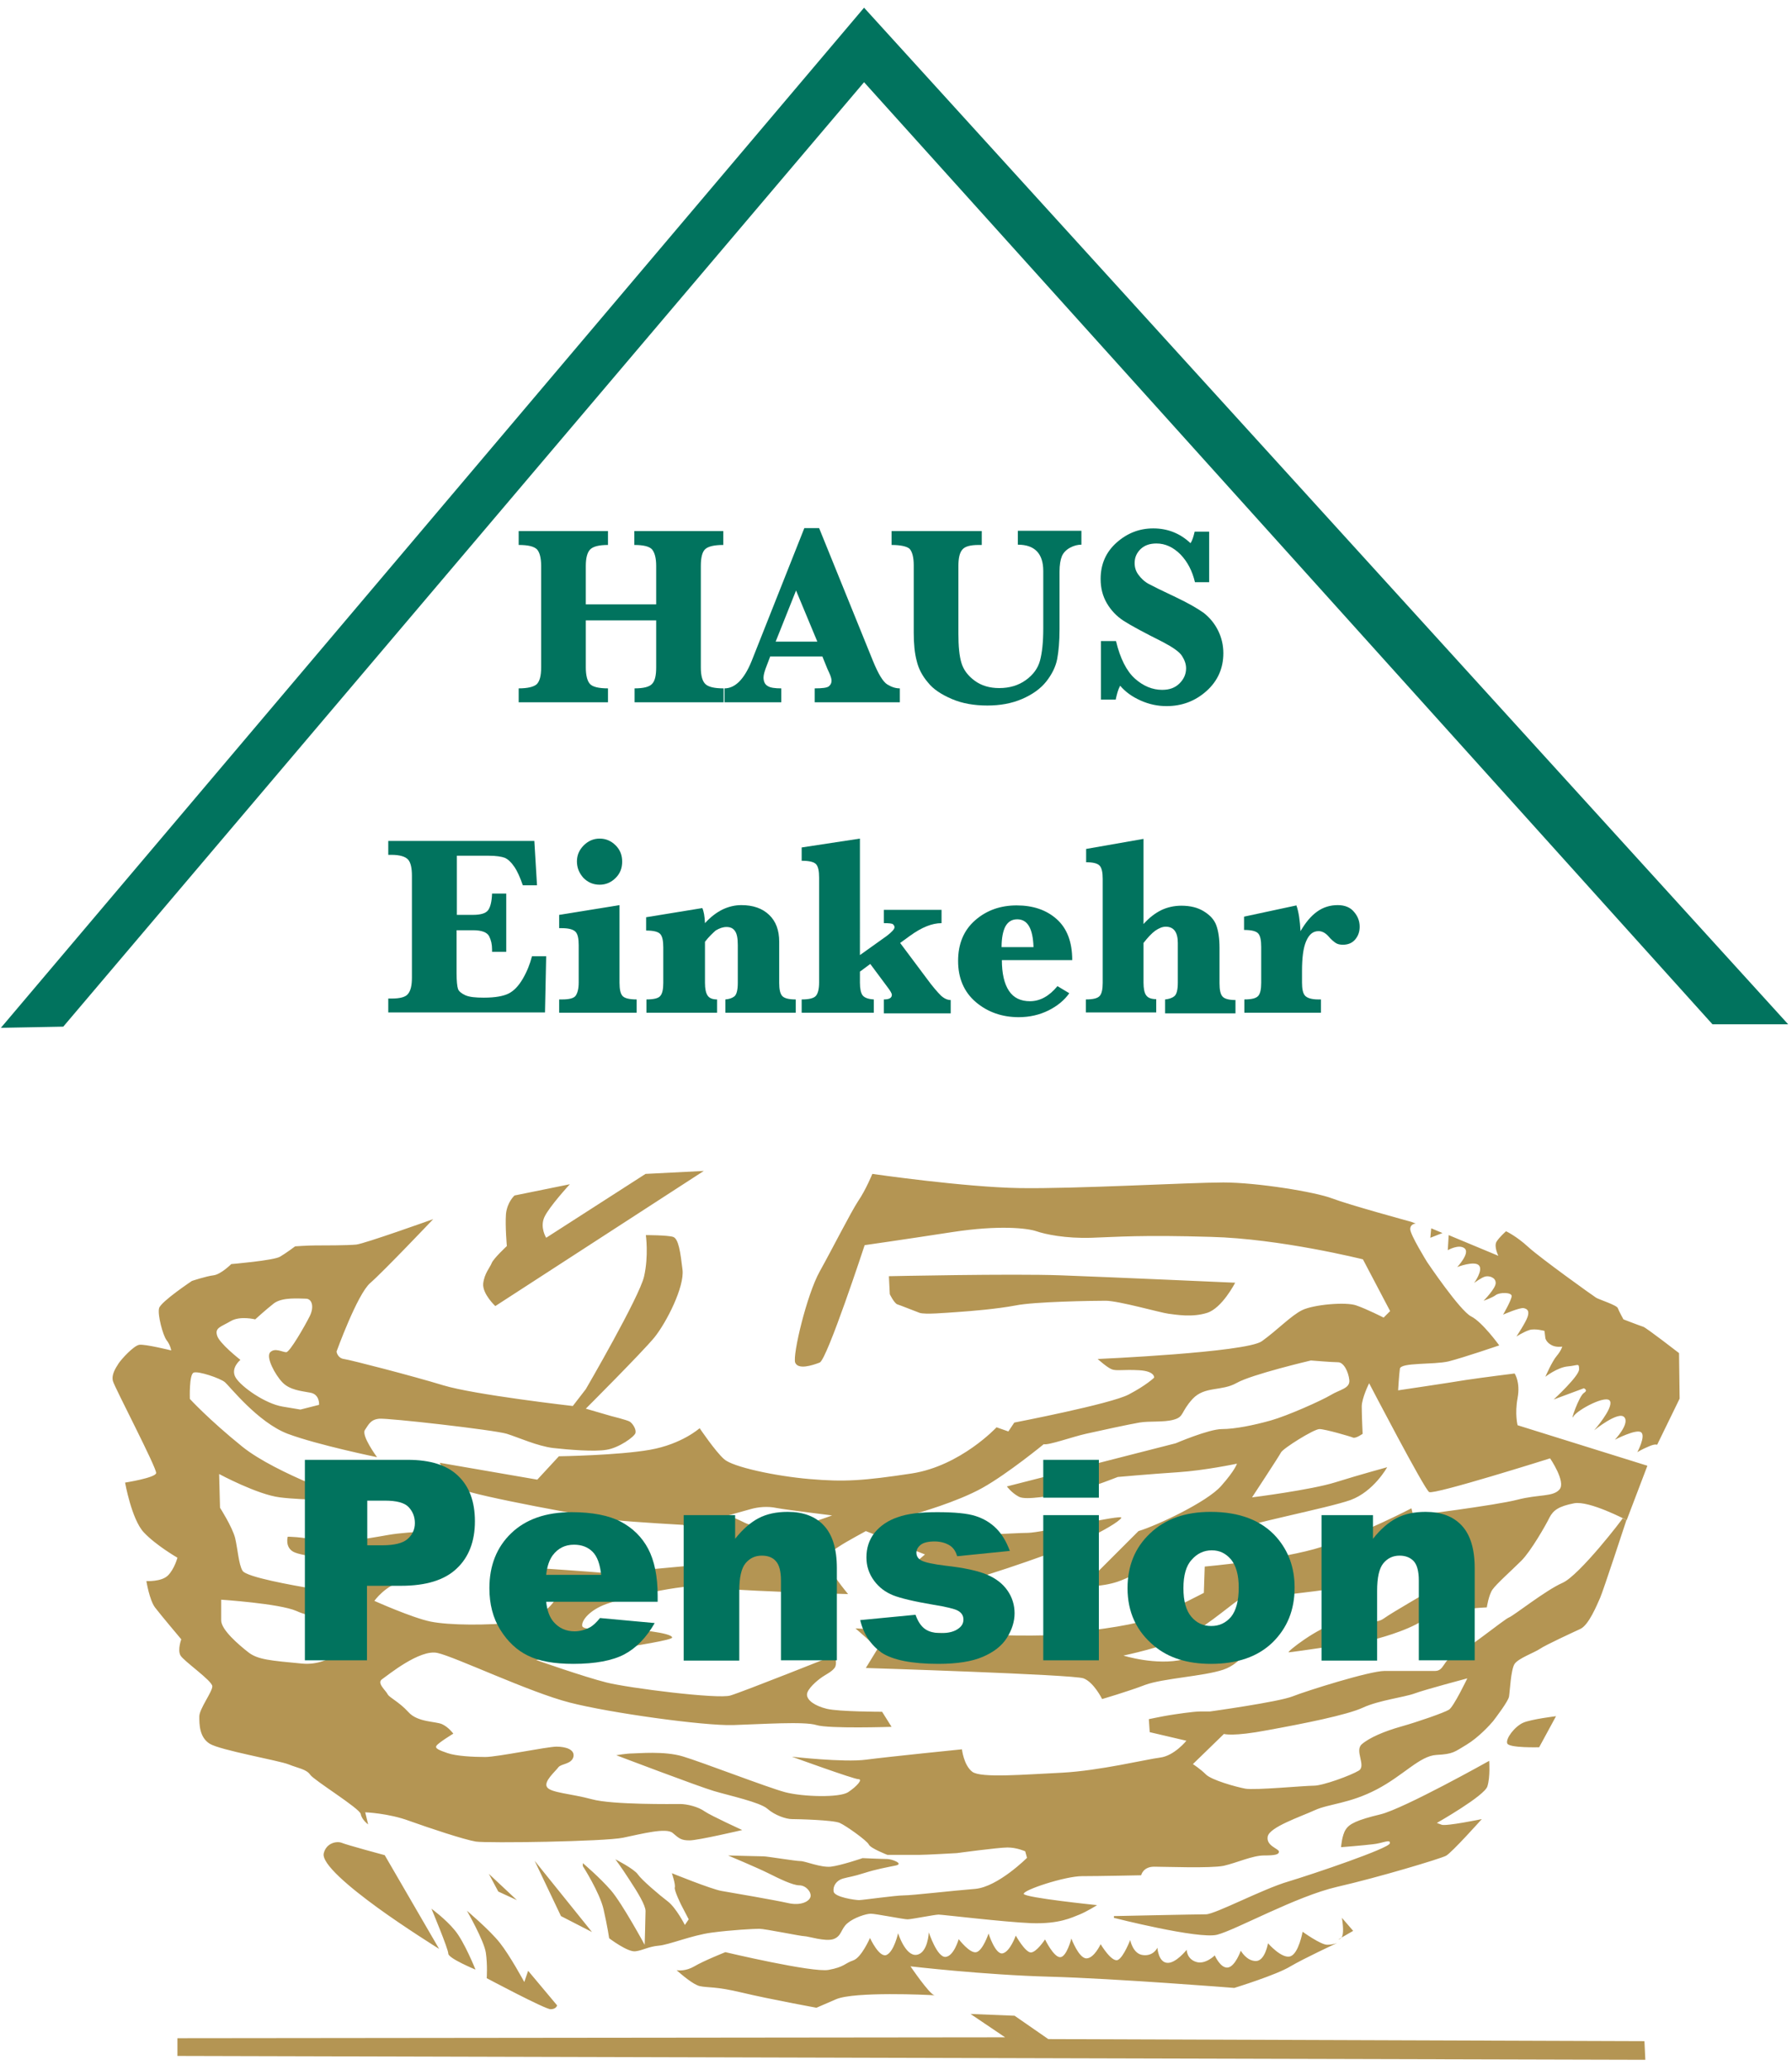
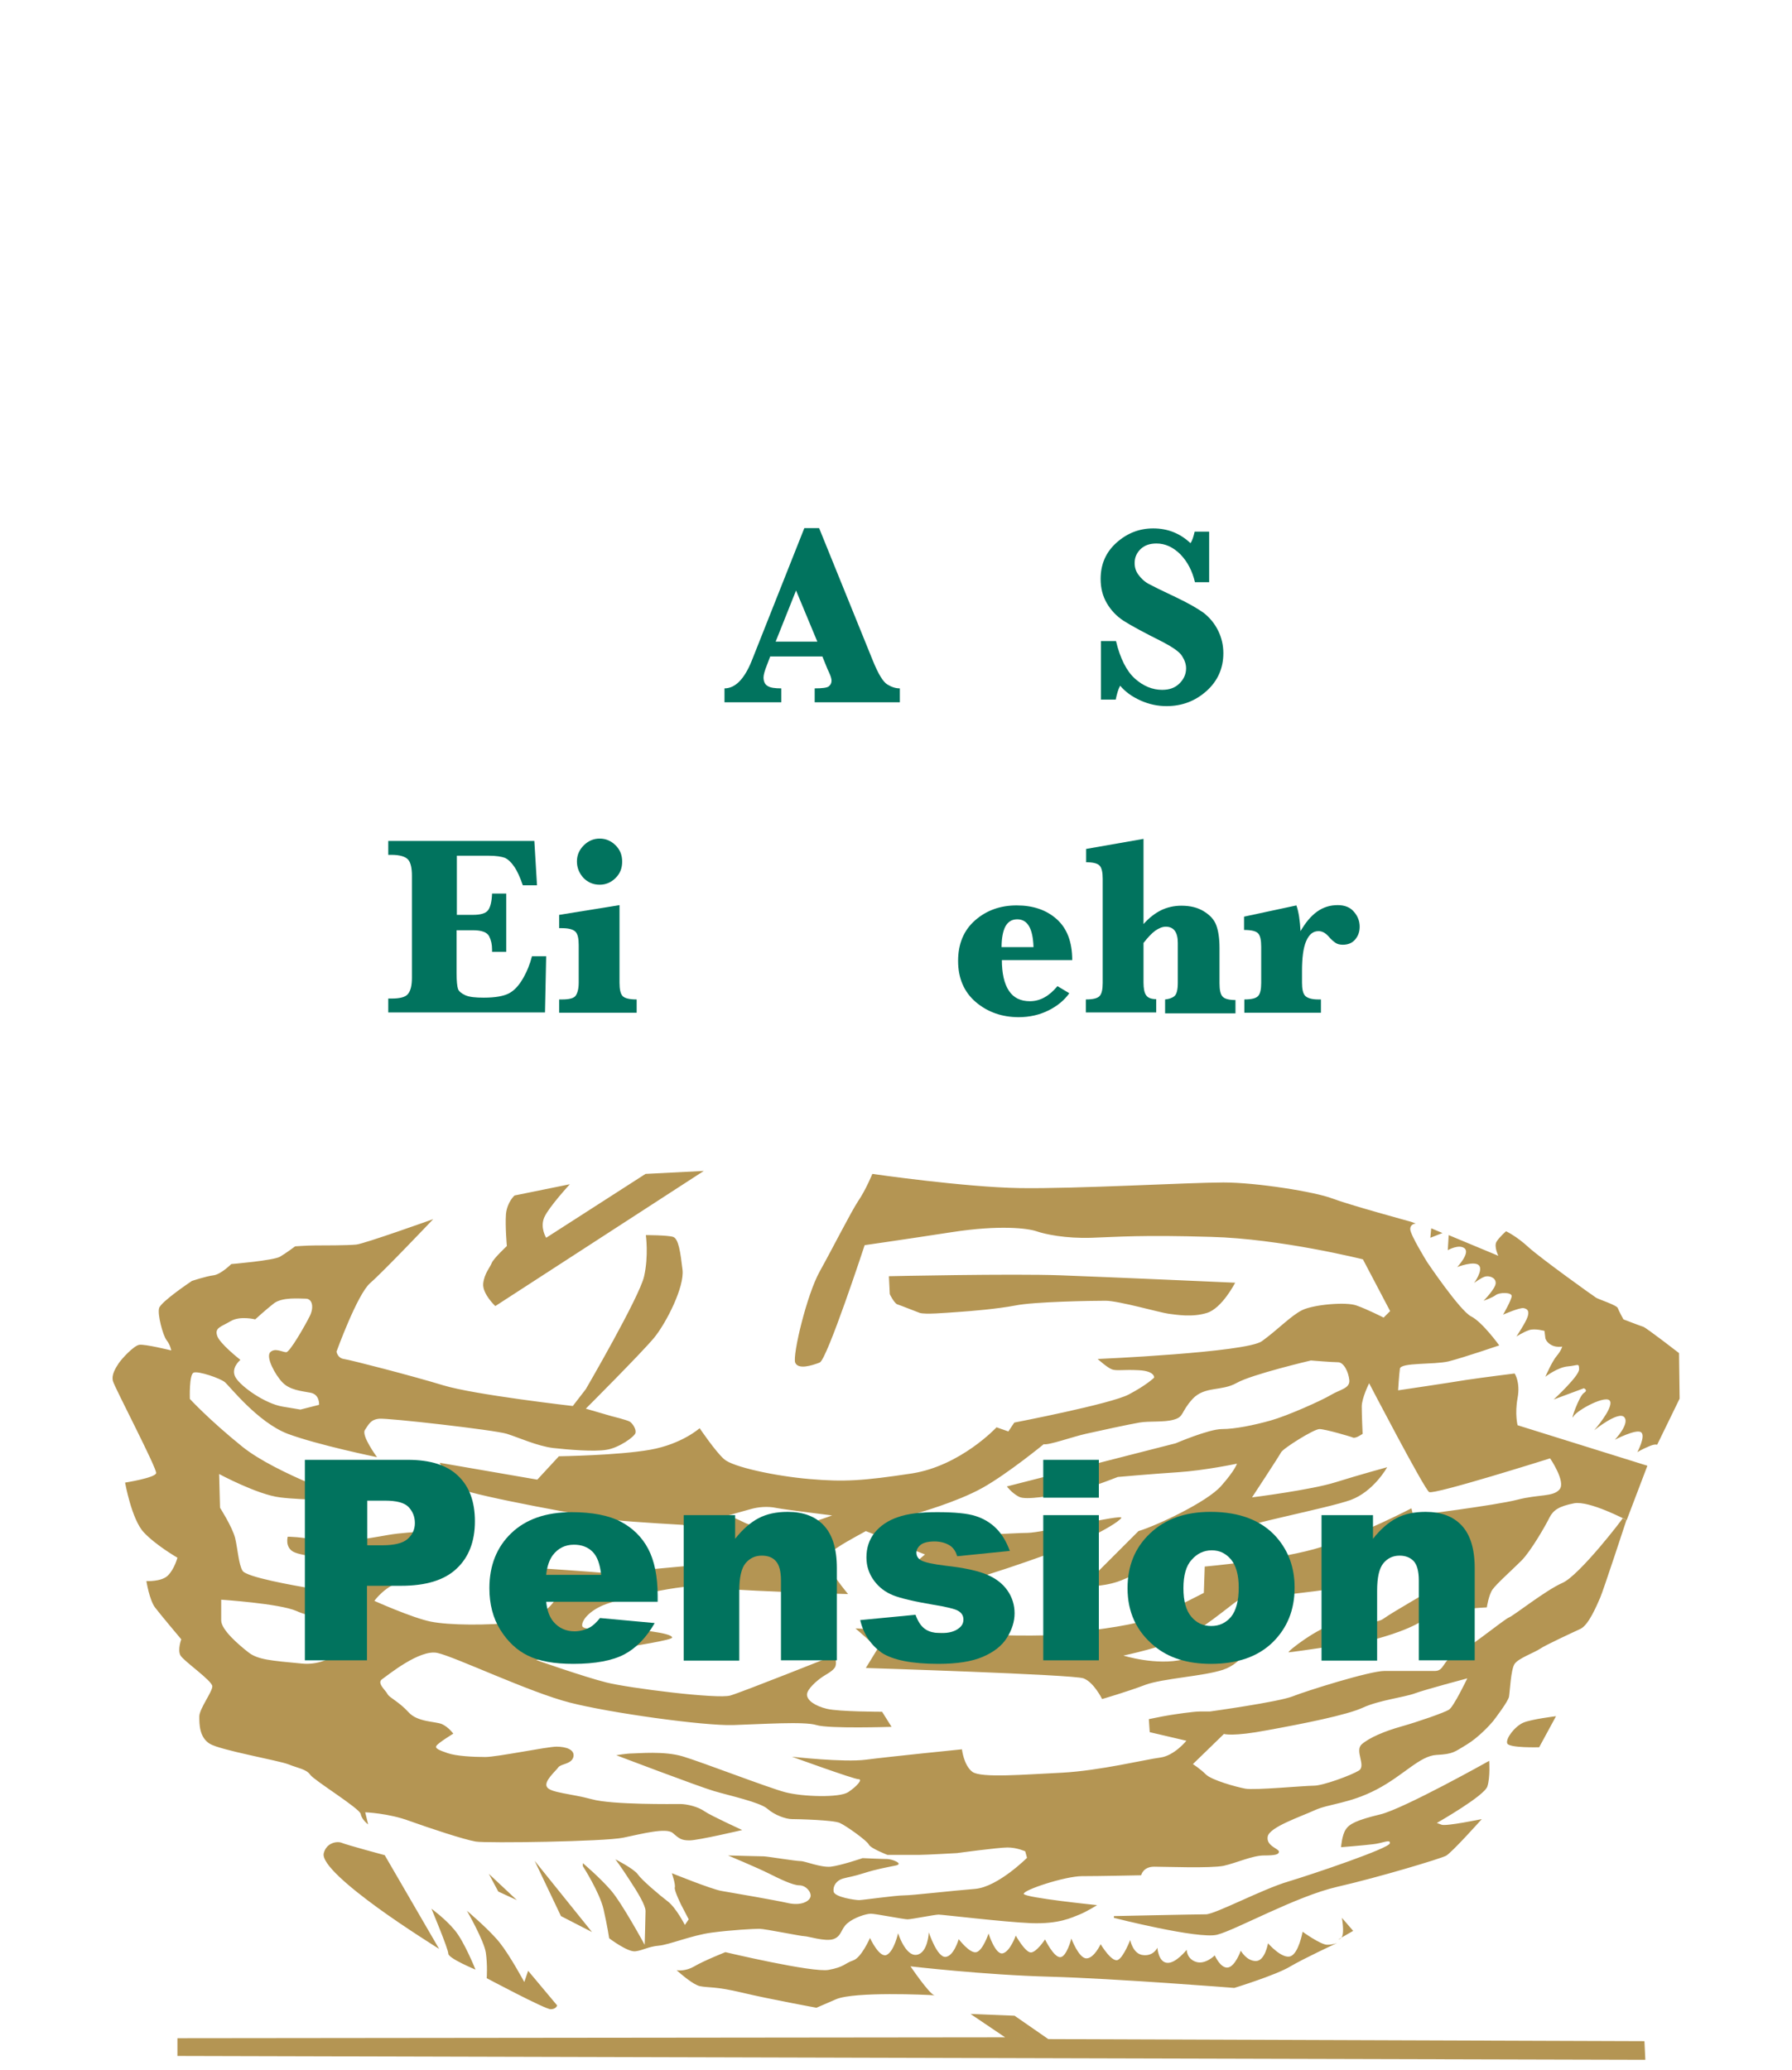
<svg xmlns="http://www.w3.org/2000/svg" version="1.1" id="Ebene_1" x="0px" y="0px" viewBox="0 0 606 700" style="enable-background:new 0 0 606 700;" xml:space="preserve">
  <style type="text/css">
	.st0{fill:#01735E;}
	.st1{enable-background:new    ;}
	.st2{fill:#B49553;}
</style>
  <g id="Dach">
-     <polygon class="st0" points="21.4,347.2 0.3,347.6 292.2,2.6 604.7,346.4 579.1,346.4 292.2,27.8  " />
    <g class="st1">
-       <path class="st0" d="M198.1,209.8v15.9c0,2.7,0.5,4.6,1.4,5.6c0.9,1,3,1.5,6.1,1.5v4.7h-30.2v-4.7c3,0,5.1-0.5,6.1-1.4    c1-1,1.5-2.8,1.5-5.7v-34.3c0-2.7-0.5-4.6-1.4-5.6c-1-1-3-1.5-6.2-1.5v-4.7h30.2v4.7c-3,0-5,0.5-6,1.5c-1,1-1.5,2.9-1.5,5.6v13    h23.8v-13c0-2.7-0.5-4.5-1.4-5.6c-0.9-1-2.9-1.5-6-1.5v-4.7h30.1v4.7c-3.1,0-5.1,0.5-6.1,1.4c-1,0.9-1.5,2.8-1.5,5.7v34.3    c0,2.8,0.5,4.6,1.5,5.6c1,1,3,1.5,6.2,1.5v4.7h-30.1v-4.7c3,0,5-0.5,5.9-1.5c1-1,1.4-2.9,1.4-5.6v-15.9H198.1z" />
      <path class="st0" d="M260.5,221.9l-1.1,2.9c-0.8,2-1.2,3.4-1.2,4.3c0,1.4,0.5,2.4,1.4,2.9c0.9,0.6,2.5,0.8,4.6,0.8v4.7H245v-4.7    c3.6,0,6.7-3.1,9.2-9.3l17.8-44.9h5l18.2,44.9c1.8,4.4,3.4,7.1,4.9,8c1.5,0.9,2.8,1.3,4.2,1.3v4.7h-28.8v-4.7    c2.6,0,4.2-0.2,4.8-0.7c0.6-0.5,0.9-1.1,0.9-1.9c0-0.7-0.3-1.6-0.8-2.7l-0.6-1.3l-1.7-4.2H260.5z M262.3,217h14.1l-7.2-17.3    L262.3,217z" />
-       <path class="st0" d="M301.5,184.3v-4.7H332v4.7h-1c-2.9,0-4.7,0.5-5.6,1.6c-0.9,1.1-1.3,2.9-1.3,5.5v22.9c0,4.2,0.3,7.4,1,9.8    c0.7,2.4,2.2,4.4,4.5,6.1c2.3,1.7,5.1,2.5,8.3,2.5c3.5,0,6.5-0.9,9-2.7c2.5-1.8,4.1-4,4.8-6.6c0.7-2.6,1.1-6.2,1.1-10.8v-19.5    c0-5.9-2.9-8.9-8.6-8.9v-4.7h21.5v4.7c-1.2,0-2.5,0.3-3.8,1c-1.3,0.7-2.3,1.7-2.8,2.9s-0.8,3-0.8,5.2v19.4c0,4.2-0.3,7.6-0.8,10.2    c-0.5,2.6-1.8,5.2-3.7,7.6s-4.7,4.4-8.2,5.9c-3.5,1.5-7.4,2.2-11.7,2.2c-4.5,0-8.5-0.7-12-2.2s-6.3-3.3-8.1-5.6    c-1.9-2.2-3.2-4.7-3.8-7.3c-0.7-2.6-1-5.8-1-9.4v-22.9c0-2.7-0.5-4.6-1.4-5.6C306.7,184.8,304.6,184.3,301.5,184.3z" />
      <path class="st0" d="M372.3,236.6v-19.8h5.1c1.4,5.9,3.6,10.2,6.4,12.7c2.8,2.5,5.9,3.8,9.2,3.8c2.5,0,4.4-0.7,5.9-2.2    s2.2-3.2,2.2-5.1c0-1.4-0.5-2.8-1.4-4.2c-0.9-1.4-3.1-2.9-6.5-4.7c-6.6-3.3-11-5.7-13.3-7.2s-4.2-3.5-5.6-5.9    c-1.4-2.4-2.1-5.1-2.1-8.2c0-5,1.8-9.1,5.4-12.3c3.6-3.2,7.7-4.8,12.4-4.8c4.9,0,9.1,1.7,12.6,5c0.6-0.9,1-2.2,1.4-3.9h4.9v17.1    h-4.8c-0.9-3.8-2.5-6.9-4.9-9.4c-2.4-2.4-5.1-3.7-8.1-3.7c-2.3,0-4,0.6-5.4,1.9c-1.3,1.3-2,2.8-2,4.7c0,1.5,0.4,2.8,1.3,4    c0.9,1.2,2,2.3,3.5,3.1c1.5,0.8,4.5,2.3,9.2,4.5c4.2,2,7.3,3.8,9.4,5.3c2,1.6,3.6,3.5,4.8,5.9c1.2,2.4,1.8,5,1.8,7.7    c0,5.1-1.9,9.4-5.7,12.8c-3.8,3.4-8.3,5.1-13.5,5.1c-3,0-5.9-0.6-8.8-1.9s-5.1-2.9-6.9-5c-0.7,1.3-1.1,2.8-1.5,4.7H372.3z" />
    </g>
    <g class="st1">
      <path class="st0" d="M154.4,314.8v14.3c0,2.7,0.2,4.5,0.5,5.4c0.3,0.8,1.2,1.5,2.5,2.1c1.4,0.6,3.4,0.8,6.2,0.8    c3.8,0,6.6-0.5,8.4-1.4c1.8-0.9,3.4-2.6,4.8-5c1.4-2.4,2.4-4.9,3.1-7.6h4.8l-0.4,19h-53v-4.7h1.1c2.9,0,4.8-0.5,5.6-1.6    c0.9-1.1,1.3-2.9,1.3-5.5v-34.4c0-2.6-0.4-4.5-1.3-5.5c-0.9-1-2.8-1.6-5.6-1.6h-1.1v-4.7h49.4l0.9,15h-4.8    c-0.9-2.6-1.8-4.7-2.9-6.3c-1.1-1.6-2.1-2.5-3.2-3c-1.1-0.4-2.9-0.7-5.4-0.7h-10.8v20h5.4c2.6,0,4.3-0.5,5.1-1.5    c0.8-1,1.3-2.9,1.4-5.7h4.8v19.7h-4.8c0-0.4,0-0.6,0-0.8c0-1.7-0.3-3.1-1-4.5c-0.7-1.3-2.5-2-5.4-2H154.4z" />
      <path class="st0" d="M209.5,306.1v26.2c0,2.2,0.3,3.7,1,4.5c0.7,0.8,2.3,1.2,4.8,1.2v4.5h-26.2V338h1c2.4,0,4-0.4,4.6-1.3    c0.6-0.9,1-2.3,1-4.4v-12.7c0-2.1-0.3-3.6-1-4.4c-0.7-0.8-2.2-1.3-4.6-1.3h-1v-4.5L209.5,306.1z M195.1,291.3    c0-2.1,0.8-3.9,2.3-5.4c1.5-1.5,3.3-2.3,5.4-2.3c2.1,0,3.9,0.8,5.4,2.3c1.5,1.5,2.2,3.3,2.2,5.5s-0.7,4-2.2,5.5    c-1.5,1.5-3.3,2.3-5.4,2.3c-2.2,0-4-0.8-5.5-2.3C195.8,295.2,195.1,293.4,195.1,291.3z" />
-       <path class="st0" d="M238.4,318.5v13.9c0,2,0.3,3.4,0.9,4.3s1.7,1.3,3.2,1.3v4.5h-23.9V338c2.5,0,4.1-0.4,4.7-1.2    c0.7-0.8,1-2.3,1-4.4v-12c0-2.2-0.3-3.7-1-4.5c-0.7-0.8-2.3-1.2-4.8-1.2v-4.5l19-3.1c0.5,1.1,0.8,2.8,0.9,5.1    c1.9-2.1,3.9-3.6,5.9-4.6c2.1-1,4.2-1.5,6.4-1.5c4,0,7.1,1.1,9.4,3.3c2.3,2.2,3.4,5.2,3.4,9.1v13.9c0,2.1,0.3,3.6,1,4.4    c0.7,0.8,2.2,1.2,4.6,1.2v4.5h-23.8V338c1.2-0.1,2.2-0.4,3-1c0.8-0.6,1.2-2.2,1.2-4.6v-12.8c0-2.3-0.3-3.9-1-4.8    c-0.6-0.9-1.6-1.3-2.8-1.3c-1.2,0-2.4,0.4-3.7,1.2C241,315.6,239.7,316.8,238.4,318.5z" />
-       <path class="st0" d="M290.8,328.6v3.7c0,2,0.3,3.5,0.9,4.3c0.6,0.8,1.9,1.3,3.8,1.4v4.5h-24.4V338c2.5,0,4.1-0.4,4.8-1.2    c0.7-0.8,1.1-2.3,1.1-4.5v-35.5c0-2.2-0.3-3.7-1-4.5s-2.3-1.2-4.9-1.2v-4.5l19.7-3V323l9.1-6.5c1.7-1.3,2.6-2.3,2.6-2.9    c0-0.4-0.2-0.7-0.5-1c-0.3-0.3-1.3-0.4-3.1-0.4v-4.5h19.5v4.5c-3.2,0-6.7,1.4-10.7,4.3l-3.3,2.4l8.9,11.9c2.1,2.9,3.8,4.8,4.9,5.9    c1.1,1,2.2,1.5,3.3,1.5v4.5h-22.6V338c1.8,0,2.7-0.5,2.7-1.6c0-0.4-0.5-1.3-1.5-2.6l-5.8-7.8L290.8,328.6z" />
      <path class="st0" d="M338.8,324.6c0,4.6,0.8,8.1,2.4,10.5s4,3.5,7.1,3.5c3.4,0,6.5-1.7,9.3-5.1l4,2.4c-1.6,2.3-4,4.3-7,5.8    c-3,1.5-6.4,2.3-10.1,2.3c-5.6,0-10.5-1.7-14.5-5.1c-4-3.4-6-8.1-6-13.9s1.9-10.4,5.8-13.8s8.6-5,14-5c5.5,0,10,1.5,13.5,4.6    c3.5,3.1,5.3,7.7,5.3,13.9H338.8z M338.7,320.3h10.8c-0.2-6.3-2-9.4-5.5-9.4c-1.8,0-3.1,0.8-4,2.4    C339.2,314.8,338.7,317.2,338.7,320.3z" />
      <path class="st0" d="M386.7,318.9v13.4c0,2,0.3,3.5,0.9,4.3c0.6,0.9,1.8,1.3,3.4,1.3v4.5h-23.8V338c2.5,0,4-0.4,4.7-1.2    s1-2.3,1-4.4v-35.2c0-2.1-0.3-3.6-1-4.4c-0.7-0.8-2.2-1.2-4.6-1.2v-4.5l19.4-3.4v28.8c1.9-2.1,3.8-3.6,6-4.7    c2.1-1,4.4-1.5,6.8-1.5c3,0,5.5,0.6,7.6,1.9c2.1,1.3,3.5,2.8,4.2,4.7s1.1,4.4,1.1,7.7v11.9c0,2.2,0.3,3.7,1,4.5    c0.7,0.8,2.2,1.2,4.4,1.2v4.5H394V338c1.1-0.1,2.2-0.4,3-1c0.9-0.6,1.3-2.2,1.3-4.7v-13.4c0-3.7-1.4-5.5-4.1-5.5    c-1.1,0-2.3,0.5-3.6,1.4C389.4,315.7,388.1,317.1,386.7,318.9z" />
      <path class="st0" d="M439.8,314.9c1.7-2.9,3.5-5.1,5.6-6.6c2.1-1.5,4.4-2.2,7-2.2c2.4,0,4.3,0.8,5.5,2.3c1.3,1.5,1.9,3.2,1.9,5    c0,1.7-0.5,3.1-1.5,4.3c-1,1.2-2.4,1.8-4.2,1.8c-1,0-1.8-0.2-2.4-0.6c-0.6-0.4-1.5-1.1-2.5-2.3c-1-1.1-2.1-1.7-3.3-1.7    c-1.9,0-3.2,1.1-4.2,3.4s-1.4,5.7-1.4,10.2v3.8c0,2.1,0.3,3.6,1,4.4c0.7,0.8,2.2,1.3,4.5,1.3h0.9v4.5h-25.9V338    c2.5,0,4-0.4,4.7-1.2s1-2.3,1-4.4v-12.2c0-2.2-0.3-3.7-1-4.5c-0.7-0.8-2.3-1.2-4.8-1.2v-4.5l17.7-3.8    C439.2,308.4,439.6,311.4,439.8,314.9z" />
    </g>
  </g>
  <g id="Nest">
    <g>
      <g>
        <path class="st2" d="M167.5,441.7L238,396l-19.7,1l-33.6,21.6c0,0-2.2-3.5-0.6-7c1.6-3.5,8.6-11.1,8.6-11.1l-18.7,3.8     c0,0-2.5,2.2-2.9,6.3c-0.3,4.1,0.3,10.8,0.3,10.8s-4.4,4.1-5.1,5.7c-0.6,1.6-2.5,3.5-2.9,7C163.1,437.6,167.5,441.7,167.5,441.7z      M341,484.1l-4-1.4c0,0-12.1,13-28.6,15.6c-16.5,2.5-22.9,2.9-34.6,1.9s-26-4.1-28.9-6.7c-2.9-2.5-8.3-10.5-8.3-10.5     s-6,5.4-16.8,7.3s-30.8,2.2-30.8,2.2l-7.3,7.9l-33-5.7c0,0,3.2,6.7,7.3,8.9c4.1,2.2,45.4,9.8,52.1,10.5s22.9,1.6,22.9,1.6l8.6,6     c0,0,17.8,3.3,19.8,3.2c-1.9,0.4-17.5,4.1-19.8,4.1c-2.5,0-33,3.2-35.9,2.9s-21.9-1.6-21.9-1.6s6.7,5.1,7,7.6s-4.8,9.8-14.3,10.8     s-22.5,1-28.9-0.3c-6.3-1.3-19-7-19-7s3.8-5.4,9.8-6.7s13-1.6,13-1.6l-7-7.3l12.4-8.3c0,0-16.2,0.3-23.5,1.6s-18.4,3.2-23.8,1.9     s-10.2-1.3-10.2-1.3s-1,3.5,1.9,5.1s15.2,2.5,16.8,3.2c1.6,0.6,4.8,3.8,3.5,5.7s-8.6,4.4-14.3,3.5c-5.7-1-21.9-3.8-23.2-6     s-1.6-7.3-2.5-11.1c-1-3.8-5.1-10.2-5.1-10.2l-0.3-11.4c0,0,13,7,20.6,7.9c7.6,1,24.8,1,24.8,1s-26-8.9-37.5-18.1     c-11.4-9.2-17.8-16.2-17.8-16.2s-0.3-8.3,1.3-8.9c1.6-0.6,8.9,1.9,10.5,3.2c1.6,1.3,11.1,13.6,21.3,17.5     c10.2,3.8,30.2,7.9,30.2,7.9s-5.4-7.3-4.1-9.2c1.3-1.9,1.9-3.5,4.8-3.8s39,3.8,43.2,5.1c4.1,1.3,10.2,4.1,15.6,4.8     c5.4,0.6,14,1.3,18.1,0.6c4.1-0.6,9.5-4.4,9.8-5.7c0.3-1.3-1-3.2-1.9-3.8c-1-0.6-6.3-1.9-6.3-1.9l-8.6-2.5c0,0,19-19,23.2-24.1     c4.1-5.1,10.2-17.1,9.5-22.9s-1.3-10.5-3.2-11.1s-9.2-0.6-9.2-0.6s1,7-0.6,14s-19.7,38.1-19.7,38.1l-4.4,5.7c0,0-33.3-3.8-43.8-7     s-31.4-8.6-33.6-8.9s-2.5-2.5-2.5-2.5s7-19.4,11.4-23.2c4.4-3.8,21.3-21.6,21.3-21.6s-23.2,8.3-26,8.6c-2.9,0.3-11.4,0.3-14,0.3     c-2.5,0-6.7,0.3-6.7,0.3s-2.9,2.2-5.1,3.5s-16.5,2.5-16.5,2.5s-3.5,3.5-6,3.8s-7.3,1.9-7.3,1.9s-10.5,7-11.1,9.2     s1.3,9.2,2.5,10.8c1.3,1.6,1.6,3.5,1.6,3.5s-8.9-2.2-10.8-1.9c-1.9,0.3-6,4.8-7,6.3c-1,1.6-2.5,3.8-1.9,6s14.9,29.5,14.6,31.1     s-10.5,3.2-10.5,3.2s2.2,12.4,6.3,16.8s11.4,8.6,11.4,8.6s-1,3.8-3.2,6s-7.3,1.9-7.3,1.9s1,6.3,2.9,8.9     c1.9,2.5,8.9,10.8,8.9,10.8s-1.3,3.5-0.3,5.4s10.8,8.6,10.8,10.5s-4.4,7.6-4.4,10.2s0,7,3.5,9.2s23.5,5.7,26.7,7s6,1.6,7.3,3.5     s16.8,11.4,17.1,13.3c0.3,1.9,2.5,3.5,2.5,3.5l-1-4.1c0,0,7.9,0.3,14.9,2.9c7,2.5,18.4,6.3,22.5,7c4.1,0.6,43.5,0,49.8-1.3     s14.6-3.5,16.8-1.6s2.9,2.5,5.7,2.5c2.9,0,17.8-3.5,17.8-3.5s-10.5-4.8-12.7-6.3c-2.2-1.6-6-2.5-8.3-2.5     c-2.2,0-22.9,0.3-29.8-1.6c-7-1.9-14-2.2-15.2-4.1c-1.3-1.9,2.9-5.4,3.8-6.7c1-1.3,4.4-1,5.1-3.5c0.6-2.5-2.5-3.5-5.7-3.5     s-20,3.5-24.1,3.5s-9.8-0.3-12.7-1.3s-4.4-1.6-3.8-2.5c0.6-1,5.7-4.1,5.7-4.1s-1.6-2.2-3.8-3.2s-8.3-0.6-11.4-4.1     c-3.2-3.5-6.3-4.8-7-6c-0.6-1.3-3.8-3.8-1.9-5.1c1.9-1.3,12.7-10.2,18.7-8.9s31.1,13.3,44.8,16.8c13.6,3.5,45.4,7.9,55.2,7.6     c9.8-0.3,24.1-1.3,28.2,0s25.4,0.6,25.4,0.6l-3.2-5.1c0,0-14.6,0-18.7-1s-6.7-2.9-6.7-4.8c0-1.9,3.5-4.8,4.8-5.7     c1.3-1,4.1-2.2,4.8-3.8c0.6-1.6-0.3-3.8-0.3-3.8s-31.1,12.4-35.2,13.6c-4.1,1.3-34.3-2.5-41.9-4.4s-23.8-7.6-23.8-7.6     s46-6,46-7.6s-12.4-2.9-17.1-2.9c-4.8,0-13,0.6-13.3-1s1.9-4.8,7-7s28.2-7.6,34-6.3c5.7,1.3,48.9,2.5,48.9,2.5s-7-8.3-7-11.1     c0-2.9,2.2-3.8,4.1-5.1s8.9-5.1,8.9-5.1l20,7.9l-11.1,9.5c0,0,15.2,1.6,23.8-0.3c8.6-1.9,35.5-11.4,41.6-14.3     c6-2.9,11.4-6,12.1-7.3c0.6-1.3-27,5.1-31.7,5.1c-4.8,0-18.1,1.3-23.5-0.3s-14-6.3-14-6.3s13.6-3.8,22.2-8.6     c8.6-4.8,20.9-14.9,20.9-14.9C345.1,485.6,341,484.1,341,484.1L341,484.1z M78,446.8c3.2-1.9,8.3-0.6,8.3-0.6s3.5-3.2,6.3-5.4     c2.9-2.2,8.6-1.6,10.8-1.6s2.9,2.9,1.3,6c-1.6,3.2-6.7,12.1-7.9,12.1c-1.3,0-3.8-1.6-5.4,0s1.6,7.6,4.1,10.2s6.3,2.9,9.5,3.5     s2.9,4.1,2.9,4.1l-6.3,1.6c0,0,0,0-6-1s-14-6.7-15.9-9.8c-1.9-3.2,1.6-6,1.6-6s-7.3-5.7-7.9-8.3C72.6,449,74.8,448.7,78,446.8z      M102.1,562.6c-10.5-1-14.9-1.3-18.1-3.8s-9.2-7.6-9.2-10.8s0-7,0-7s19.7,1.3,25.4,3.8s6.3,1,11.1,3.8c4.8,2.9,7.9,6,7.9,6     S112.6,563.6,102.1,562.6z M266.2,516.9c-4.1,0.3-11.7-0.6-14.3-1.9c-2.5-1.3-5.7-2.5-5.7-2.5s5.7-1.6,7.9-2.2     c2.2-0.6,5.4-1,8.6-0.3c3.2,0.6,18.7,2.5,18.7,2.5S270.4,516.6,266.2,516.9z M115.5,623.2c-1.6-0.6-5.1,0-6,3.5     c-1,3.5,8.9,11.7,18.1,18.4s20.9,14,20.9,14l-18.4-31.7C130.1,627.4,117.1,623.9,115.5,623.2z M145.9,645.5     c0,0,5.7,13.6,5.7,15.2c0,1.6,9.2,5.4,9.2,5.4s-3.8-9.5-7-13.3C150.7,649,145.9,645.5,145.9,645.5z M164.3,660.4     c0.6,4.1,0.3,8.6,0.3,8.6s19.7,10.5,21.6,10.5c1.9,0,2.2-1.3,2.2-1.3l-9.8-11.7l-1.3,3.8c0,0-4.8-8.9-8.3-13.3     c-3.5-4.4-11.1-10.8-11.1-10.8S163.7,656.3,164.3,660.4z M174.8,642.6l-9.5-8.9l3.2,6L174.8,642.6z M200.2,653.4l-19.4-24.1     l8.9,18.7L200.2,653.4z M528.4,535.3c-5.7,2.5-16.5,11.1-18.1,11.7c-1.6,0.6-15.2,11.7-18.7,13s-3.2,5.1-6.3,5.1     c-3.2,0-12.1,0-17.1,0s-26.3,6.7-31.1,8.6c-4.8,1.9-27.9,5.1-27.9,5.1s-0.6,0-3.2,0s-8.9,1-10.8,1.3s-6.7,1.3-6.7,1.3l0.3,4.4     l12.4,2.9c0,0-4.1,5.1-8.9,5.7c-4.8,0.6-20.3,4.4-33,5.1c-12.7,0.6-27.6,1.9-30.5-0.3s-3.5-7.6-3.5-7.6s-24.8,2.5-32.4,3.5     s-25.1-1-25.1-1s20.9,7.6,22.5,7.6s-0.6,2.5-3.5,4.4s-15.2,1.6-21.3,0c-6-1.6-28.2-10.2-34.6-12.1c-6.3-1.9-15.2-1-17.1-1     s-5.4,0.6-5.4,0.6s27.6,10.5,33,12.1s15.6,3.8,18.1,6s6.3,3.5,8.3,3.5c1.9,0,14,0.3,16.2,1.3s9.2,6,9.8,7.3     c0.6,1.3,6.3,3.5,6.3,3.5s8.6,0,10.8,0c2.2,0,12.7-0.6,12.7-0.6s14-1.9,17.1-1.9c3.2,0,6,1.3,6,1.3l0.6,2.2     c0,0-9.8,9.8-17.5,10.5c-7.6,0.6-21.3,2.2-24.1,2.2c-2.9,0-14,1.6-15.2,1.6c-1.3,0-8.3-1-8.6-2.9c-0.3-1.9,1-3.8,3.2-4.4     c2.2-0.6,3.2-0.6,7.3-1.9c4.1-1.3,7.6-1.9,10.5-2.5s-1.3-2.2-2.9-2.2s-8.3-0.3-8.3-0.3s-7.3,2.5-10.8,2.9     c-3.5,0.3-8.6-1.9-10.2-1.9s-11.4-1.6-12.4-1.6s-12.1-0.3-12.1-0.3s9.8,4.1,13.6,6c3.8,1.9,8.3,4.1,10.5,4.1s4.1,2.2,3.8,3.8     c-0.3,1.6-3.2,3.2-7.6,2.2s-19-3.5-22.5-4.1s-16.8-6-16.8-6s1.3,3.8,1,4.8s2.2,6,2.2,6l2.5,4.8l-1.3,1.9c0,0-2.9-5.7-5.7-7.9     c-2.9-2.2-8.9-7.3-10.2-9.2s-7.6-5.1-7.6-5.1s1.9,2.5,4.8,7c2.9,4.4,5.4,8.6,5.4,10.5s-0.3,11.4-0.3,11.4s-7.6-14-11.4-18.4     c-3.8-4.4-9.5-9.2-9.5-9.2v1c0,0,5.7,8.9,7,14.6c1.3,5.7,1.9,9.8,1.9,9.8s6.3,4.8,8.9,4.4c2.5-0.3,4.4-1.6,7.9-1.9     c3.5-0.3,11.1-3.5,17.8-4.4s14.3-1.3,16.2-1.3c1.9,0,14,2.5,15.2,2.5c1.3,0,7,1.9,9.8,1c2.9-1,2.5-3.5,4.8-5.4     c2.2-1.9,6.3-3.2,7.9-3.2s11.1,1.9,12.4,1.9s9.2-1.6,10.5-1.6s21.9,2.5,31.4,2.9c9.5,0.3,13.6-1.9,16.2-2.9c2.5-1,6-3.2,6-3.2     s-24.4-2.5-24.8-3.8c-0.3-1.3,14-6,19.7-6s20-0.3,20-0.3s0.6-2.9,4.4-2.9s19,0.6,23.5-0.3c4.4-1,9.8-3.5,13.6-3.5     c3.8,0,5.1-0.3,5.1-1.3s-4.4-1.9-3.8-5.1c0.6-3.2,11.1-6.7,15.9-8.9s11.7-2.2,20.9-7s14.6-11.4,20.3-11.7s6-1,10.2-3.5     c4.1-2.5,7.9-6.7,8.9-7.9c1-1.3,5.1-6.7,5.4-8.3s0.6-9.2,1.9-11.1c1.3-1.9,6.7-3.8,8.6-5.1c1.9-1.3,10.8-5.4,13.6-6.7     c2.9-1.3,5.7-8.3,6.7-10.5s8.9-26.3,8.9-26.3l-1.3-0.6C549,513.4,534.1,532.8,528.4,535.3z M490,578.2c-1.6,1-10.5,4.1-16.2,5.7     c-5.7,1.6-10.8,3.8-13.3,6s1.6,7.3-1,8.9s-12.1,5.1-15.2,5.1c-3.2,0-20,1.6-23.2,1s-11.4-2.9-13.3-4.8c-1.9-1.9-4.4-3.5-4.4-3.5     l10.5-10.2c0,0,2.9,1,14.9-1.3c12.1-2.2,26.7-5.1,32.1-7.6s14-3.5,17.5-4.8s17.8-5.1,17.8-5.1S491.6,577.2,490,578.2z      M354.5,689.6l-11.4-7.9l-14.9-0.6l11.7,7.9L60,689.3v6l496.4,1.3l-0.3-6.3L354.5,689.6z M372.2,657.5c0,0-2.2,4.8-4.8,4.8     s-5.1-6.7-5.1-6.7s-1.6,6.3-3.8,6.3c-2.2,0-5.1-6-5.1-6s-2.9,4.4-4.8,4.4s-5.1-5.7-5.1-5.7s-1.9,5.4-4.4,6s-4.8-6.7-4.8-6.7     s-1.9,5.7-4.1,6.3s-6-4.4-6-4.4s-1.6,5.7-4.4,6c-2.9,0.3-5.7-8.3-5.7-8.3s-0.3,7-4.1,7.6c-3.8,0.6-6.3-7.3-6.3-7.3     s-1.3,6-3.8,7.3s-5.7-5.7-5.7-5.7s-2.9,6.7-5.7,7.6c-2.9,1-2.9,2.2-8.3,3.2s-34.9-6-34.9-6s-7.3,2.9-10.5,4.8     c-2.9,1.7-5.5,1.4-6,1.3c1.6,1.4,5.6,4.9,7.9,5.4c2.9,0.6,5.1,0,14.3,2.2s25.1,5.1,25.1,5.1s0,0,6.7-2.9     c6.2-2.6,30.8-1.5,33.2-1.3c-1.8-0.5-8.1-9.8-8.1-9.8s24.8,2.9,47,3.5s62.5,3.8,62.5,3.8s14.3-4.4,19-7.3     c4.6-2.7,14.9-7.5,15.8-7.9c-0.3,0.1-1.5,0.6-3.4,0.6c-2.2,0-8.3-4.4-8.3-4.4s-1.3,7.3-4.1,8.3c-2.9,1-7.6-4.4-7.6-4.4     s-1,6-4.1,6c-3.2,0-5.1-3.5-5.1-3.5s-1.9,5.4-4.4,5.7s-4.4-4.1-4.4-4.1s-3.2,3.2-6.3,2.2c-3.2-1-3.2-4.1-3.2-4.1     s-3.8,4.8-6.7,4.4c-2.9-0.3-3.2-5.1-3.2-5.1s-1.3,2.9-4.8,2.5c-3.5-0.3-4.4-5.1-4.4-5.1s-2.2,5.7-4.1,6.7     C376,663.9,372.2,657.5,372.2,657.5z M228.8,666.4L228.8,666.4c-0.4-0.4-0.6-0.6-0.6-0.6L228.8,666.4z M315.9,674.9     c0.1,0,0.1,0,0.1,0C316.2,675,316.1,675,315.9,674.9z M453.6,655.3l-1,0.6C452.5,655.9,453.1,655.9,453.6,655.3z M453.6,655.3     l4-2.3l-3.8-4.4c0,0,0.6,3.5,0.3,5.4C454,654.7,453.8,655.1,453.6,655.3z M435.7,636.3c-8.6,2.5-24.8,11.1-27.9,11.1     c-3.2,0-31.1,0.6-31.1,0.6v0.6c0,0,28.6,7.3,34.9,5.7s26.7-13,40.6-16.2c14-3.2,34.9-9.5,36.8-10.5s12.1-12.4,12.1-12.4     s-12.1,2.5-13.6,1.9c-1.6-0.6-1.6-0.6-1.6-0.6s16.2-9.2,17.1-12.4c1-3.2,0.6-8.6,0.6-8.6s-28.9,16.2-36.8,18.1     c-7.9,1.9-10.5,3.2-11.7,5.1c-1.3,1.9-1.6,6-1.6,6s7.6-0.6,10.8-1c3.2-0.3,6-1.9,5.7-0.3C469.7,625.1,444.3,633.7,435.7,636.3z      M520.5,590.9l5.7-10.5c0,0-8.3,1-11.1,2.2c-2.9,1.3-6,5.4-5.4,7S520.5,590.9,520.5,590.9z M513.2,472.8c1-5.4-1-8.3-1-8.3     s-10.5,1.3-16.5,2.2c-6,1-22.9,3.5-22.9,3.5s0.3-5.1,0.6-7.3s11.4-1.3,16.5-2.5c5.1-1.3,17.1-5.4,17.1-5.4s-5.7-7.9-9.5-9.8     s-14.9-18.4-14.9-18.4s-5.7-9.2-5.7-11.1s1.9-1.9,1.9-1.9l-1.6-0.6c0,0-20.9-5.7-26.7-7.9c-5.7-2.2-25.4-5.4-36.8-5.4     s-50.1,2.2-68.9,1.9c-18.7-0.3-49.8-4.8-49.8-4.8s-2.2,5.4-4.8,9.2c-2.5,3.8-8.6,15.9-13,23.8s-9.2,28.2-8.3,30.8     c1,2.5,5.7,1,8.3,0c2.5-1,15.2-39.7,15.2-39.7s13.3-1.9,29.5-4.4s25.7-1.3,28.6-0.3s9.8,2.5,18.7,2.2c8.9-0.3,16.8-1,40.3-0.3     c23.5,0.6,51.4,7.6,51.4,7.6l9.2,17.5l-2.2,2.2c0,0-5.7-2.9-9.2-4.1c-3.5-1.3-14.6-0.3-18.4,1.6s-8.3,6.7-13.6,10.5     c-5.4,3.8-55.5,6-55.5,6s3.2,2.9,4.8,3.5c1.6,0.6,3.8,0,9.2,0.3c5.4,0.3,5.1,2.5,5.1,2.5s-2.5,2.5-8.6,5.7     c-6,3.2-38.7,9.5-38.7,9.5l-2,3l11.9,4.3c1.5,0.5,9.8-2.5,14.3-3.5c4.4-1,14.6-3.2,18.1-3.8c3.5-0.6,8.3,0,11.7-1     c3.5-1,2.2-2.5,6.3-7c4.1-4.4,9.8-2.5,14.9-5.4s25.1-7.6,25.1-7.6s7.3,0.6,9.2,0.6c1.9,0,3.5,3.2,3.8,6c0.3,2.9-3.2,3.2-6.3,5.1     c-3.2,1.9-14.6,7-20.3,8.6c-5.7,1.6-12.1,2.9-16.5,2.9s-15.6,4.8-15.6,4.8l-57.1,14.6c0,0,1.6,2.2,4.1,3.5s11.4-0.6,15.6-1     c4.1-0.3,17.8-5.7,17.8-5.7s11.1-1,20.3-1.6c9.2-0.6,20-2.9,20-2.9s-0.6,2.2-5.4,7.6s-21.6,13.3-27.9,15.2l-18.7,18.7     c0,0,6,0.3,11.7-1.6c5.7-1.9,26-12.7,34.9-16.2s35.9-8.6,43.8-11.4c7.9-2.9,12.4-11.1,12.4-11.1s-9.2,2.5-17.5,5.1     s-28.2,5.1-28.2,5.1s9.2-14,9.8-15.2c0.6-1.3,11.1-7.9,13-7.9s10.5,2.5,11.4,2.9c1,0.3,3.2-1.3,3.2-1.3s-0.3-6.3-0.3-9.2     c0-2.9,2.5-7.9,2.5-7.9s18.7,35.9,20.3,36.8c1.6,1,40.9-11.4,40.9-11.4s5.4,7.9,3.2,10.5s-7,1.6-14.3,3.5s-35.2,5.4-35.2,5.4     l-0.6-2.5c0,0-16.5,8.6-30.2,13c-13.6,4.4-39.7,6.7-39.7,6.7l-0.3,8.9c0,0-9.2,4.8-16.2,7.9c-7,3.2-17.5,4.1-30.8,6     s-70.8-1.9-70.8-1.9l7.6,6.7l-4.1,6.7c0,0,70.1,2.2,73.6,3.5s6.3,7,6.3,7s8.6-2.5,14.6-4.8c6-2.2,19.7-2.9,26.3-5.1     c6.7-2.2,9.8-9.2,9.8-9.2s-14,3.5-23.2,5.7s-20.3-1.3-20.3-1.3s14-2.9,21.6-6.7s16.8-12.4,18.1-12.4c1.3,0,34.6-3.2,38.4-5.1     c3.8-1.9,9.2-9.5,15.6-14c6.3-4.4,13-7,13-7l10.5,16.5c0,0-9.5,4.1-12.4,6s-13.6,7.9-16.8,10.2s-9.5,0.3-15.9,1.6     c-6.3,1.3-17.1,9.8-16.2,9.8c1,0,26.7-3.8,27.9-4.1c1.3-0.3,11.7-2.9,17.5-6.7c5.7-3.8,21.6-4.4,21.6-4.4s0.6-4.1,1.9-6     s6.7-6.7,9.8-9.8c3.2-3.2,8.3-12.1,9.5-14.6c1.3-2.5,3.2-3.8,8.3-4.8s17.8,5.7,17.8,5.7l7-18.4L513.2,482     C513.2,482,512.2,478.2,513.2,472.8z M303.4,441.1c1,0.3,5.7,2.2,7.6,2.9c1.9,0.6,8.6,0,13-0.3s13-1,19.4-2.2     c6.3-1.3,26-1.6,30.5-1.6c4.4,0,18.7,4.1,21.3,4.4c2.5,0.3,7.9,1.3,13-0.3s9.5-10.2,9.5-10.2s-42.5-1.9-59-2.5     s-58.1,0.3-58.1,0.3l0.3,6C300.8,437.6,302.4,440.7,303.4,441.1z M567.8,457.6c0,0-11.1-8.6-12.1-8.9s-6.7-2.5-6.7-2.5     s-1.6-2.9-1.9-3.8c-0.3-1-6.3-2.9-7.3-3.5s-18.7-13.3-22.9-17.1c-4.1-3.8-7.6-5.4-7.6-5.4s-2.2,1.9-3.2,3.5s0.6,4.8,0.6,4.8     l-16.8-7l-0.3,5.1c0,0,3.8-2.2,5.7-0.6s-2.5,6.3-2.5,6.3s5.7-2.2,7.3-0.6s-1.6,6-1.6,6s2.5-1.9,3.8-2.2c1.3-0.3,3.5,0.3,3.5,2.2     c0,1.9-4.1,6-4.1,6s2.9-1,4.1-1.9c1.3-1,5.4-1,5.4,0.3s-2.9,6.3-2.9,6.3s5.7-2.5,7-2.2s1.9,1,1.3,2.9c-0.6,1.9-3.8,6.7-3.8,6.7     s2.5-1.6,4.4-2.2s5.1,0.3,5.1,0.3l0.3,2.5c0,0,0.3,1.3,1.9,2.2c1.6,1,3.8,0.6,3.8,0.6s-0.3,1.3-1.9,3.2c-1.6,1.9-3.8,7-3.8,7     s4.1-3.2,7.6-3.5s3.8-1.3,3.8,1s-8.6,10.2-8.6,10.2l10.2-3.8c0,0,1.6,0.6,0,1.6s-4.8,10.2-3.5,7.9c1.3-2.2,11.4-7.6,12.4-5.1     s-5.4,9.8-5.4,9.8s8.3-6.7,10.2-4.4c1.9,2.2-3.2,7.6-3.2,7.6s7.3-3.8,8.9-2.5c1.6,1.3-1.3,6.7-1.3,6.7s1.6-1,3.8-1.9     c2.2-1,2.9-0.6,2.9-0.6L568,473L567.8,457.6z M484,415.4l-0.3,3.2l4.1-1.6L484,415.4z" />
      </g>
    </g>
  </g>
  <g id="Pension">
    <g class="st1">
      <path class="st0" d="M103.1,493.7h34.8c7.6,0,13.3,1.8,17,5.4c3.8,3.6,5.7,8.7,5.7,15.4c0,6.8-2.1,12.2-6.2,16    c-4.1,3.9-10.4,5.8-18.8,5.8h-11.5v25.2h-21V493.7z M124.2,522.6h5.1c4,0,6.9-0.7,8.5-2.1c1.6-1.4,2.5-3.2,2.5-5.4    c0-2.1-0.7-3.9-2.1-5.4c-1.4-1.5-4.1-2.2-8-2.2h-6V522.6z" />
      <path class="st0" d="M222.4,541.7h-37.7c0.3,3,1.2,5.3,2.5,6.8c1.8,2.1,4.2,3.2,7.1,3.2c1.8,0,3.6-0.5,5.3-1.4    c1-0.6,2.1-1.6,3.3-3.1l18.5,1.7c-2.8,4.9-6.3,8.5-10.3,10.6c-4,2.1-9.8,3.2-17.2,3.2c-6.5,0-11.6-0.9-15.4-2.8    c-3.7-1.8-6.8-4.7-9.3-8.7s-3.7-8.7-3.7-14.1c0-7.7,2.5-13.9,7.4-18.6c4.9-4.7,11.7-7.1,20.4-7.1c7,0,12.6,1.1,16.6,3.2    s7.2,5.2,9.3,9.2c2.1,4,3.2,9.3,3.2,15.8V541.7z M203.3,532.6c-0.4-3.6-1.3-6.2-2.9-7.8c-1.6-1.6-3.7-2.4-6.3-2.4    c-3,0-5.4,1.2-7.2,3.6c-1.1,1.5-1.9,3.7-2.2,6.6H203.3z" />
      <path class="st0" d="M231.1,512.4h17.5v8c2.6-3.3,5.3-5.6,8-7c2.7-1.4,5.9-2.1,9.8-2.1c5.2,0,9.3,1.5,12.2,4.6    c2.9,3.1,4.4,7.9,4.4,14.4v31.2h-18.9v-27c0-3.1-0.6-5.3-1.7-6.5c-1.1-1.3-2.7-1.9-4.8-1.9c-2.3,0-4.1,0.9-5.5,2.6    c-1.4,1.7-2.1,4.8-2.1,9.3v23.6h-18.8V512.4z" />
      <path class="st0" d="M290.9,547.9l18.7-1.8c0.8,2.2,1.8,3.8,3.2,4.8c1.4,1,3.2,1.4,5.5,1.4c2.5,0,4.5-0.5,5.9-1.6    c1.1-0.8,1.6-1.8,1.6-3c0-1.4-0.7-2.4-2.1-3.1c-1-0.5-3.7-1.2-8.1-1.9c-6.5-1.1-11.1-2.2-13.6-3.2s-4.7-2.6-6.4-4.9    c-1.7-2.3-2.6-4.9-2.6-7.9c0-3.2,0.9-6,2.8-8.4c1.9-2.3,4.5-4.1,7.8-5.2c3.3-1.2,7.7-1.7,13.3-1.7c5.9,0,10.2,0.4,13,1.3    c2.8,0.9,5.1,2.3,7,4.2c1.9,1.9,3.4,4.4,4.6,7.6l-17.8,1.8c-0.5-1.6-1.2-2.7-2.3-3.5c-1.5-1-3.3-1.5-5.4-1.5    c-2.1,0-3.7,0.4-4.6,1.1c-1,0.8-1.5,1.7-1.5,2.7c0,1.2,0.6,2.1,1.8,2.7c1.2,0.6,3.9,1.2,8,1.7c6.3,0.7,10.9,1.7,14,3    c3.1,1.3,5.4,3.1,7,5.4c1.6,2.3,2.4,4.9,2.4,7.7c0,2.8-0.9,5.6-2.6,8.3c-1.7,2.7-4.4,4.8-8.1,6.4c-3.7,1.6-8.7,2.4-15.1,2.4    c-9,0-15.4-1.3-19.2-3.8C294.4,556.2,292,552.6,290.9,547.9z" />
      <path class="st0" d="M352.8,493.7h18.8v12.8h-18.8V493.7z M352.8,512.4h18.8v49.1h-18.8V512.4z" />
      <path class="st0" d="M381.3,537.1c0-7.5,2.5-13.7,7.6-18.5c5.1-4.9,11.9-7.3,20.5-7.3c9.8,0,17.3,2.9,22.3,8.6    c4,4.6,6.1,10.2,6.1,17c0,7.6-2.5,13.7-7.5,18.6c-5,4.8-11.9,7.2-20.8,7.2c-7.9,0-14.3-2-19.1-6    C384.3,551.7,381.3,545.2,381.3,537.1z M400.2,537.1c0,4.4,0.9,7.6,2.7,9.7c1.8,2.1,4,3.1,6.7,3.1c2.7,0,4.9-1,6.7-3.1    c1.7-2.1,2.6-5.4,2.6-9.9c0-4.3-0.9-7.4-2.6-9.5c-1.8-2.1-3.9-3.1-6.5-3.1c-2.7,0-5,1.1-6.8,3.2    C401.1,529.5,400.2,532.8,400.2,537.1z" />
      <path class="st0" d="M446.8,512.4h17.5v8c2.6-3.3,5.3-5.6,8-7c2.7-1.4,5.9-2.1,9.8-2.1c5.2,0,9.3,1.5,12.2,4.6    c2.9,3.1,4.4,7.9,4.4,14.4v31.2h-18.9v-27c0-3.1-0.6-5.3-1.7-6.5s-2.7-1.9-4.8-1.9c-2.3,0-4.1,0.9-5.5,2.6    c-1.4,1.7-2.1,4.8-2.1,9.3v23.6h-18.8V512.4z" />
    </g>
  </g>
</svg>